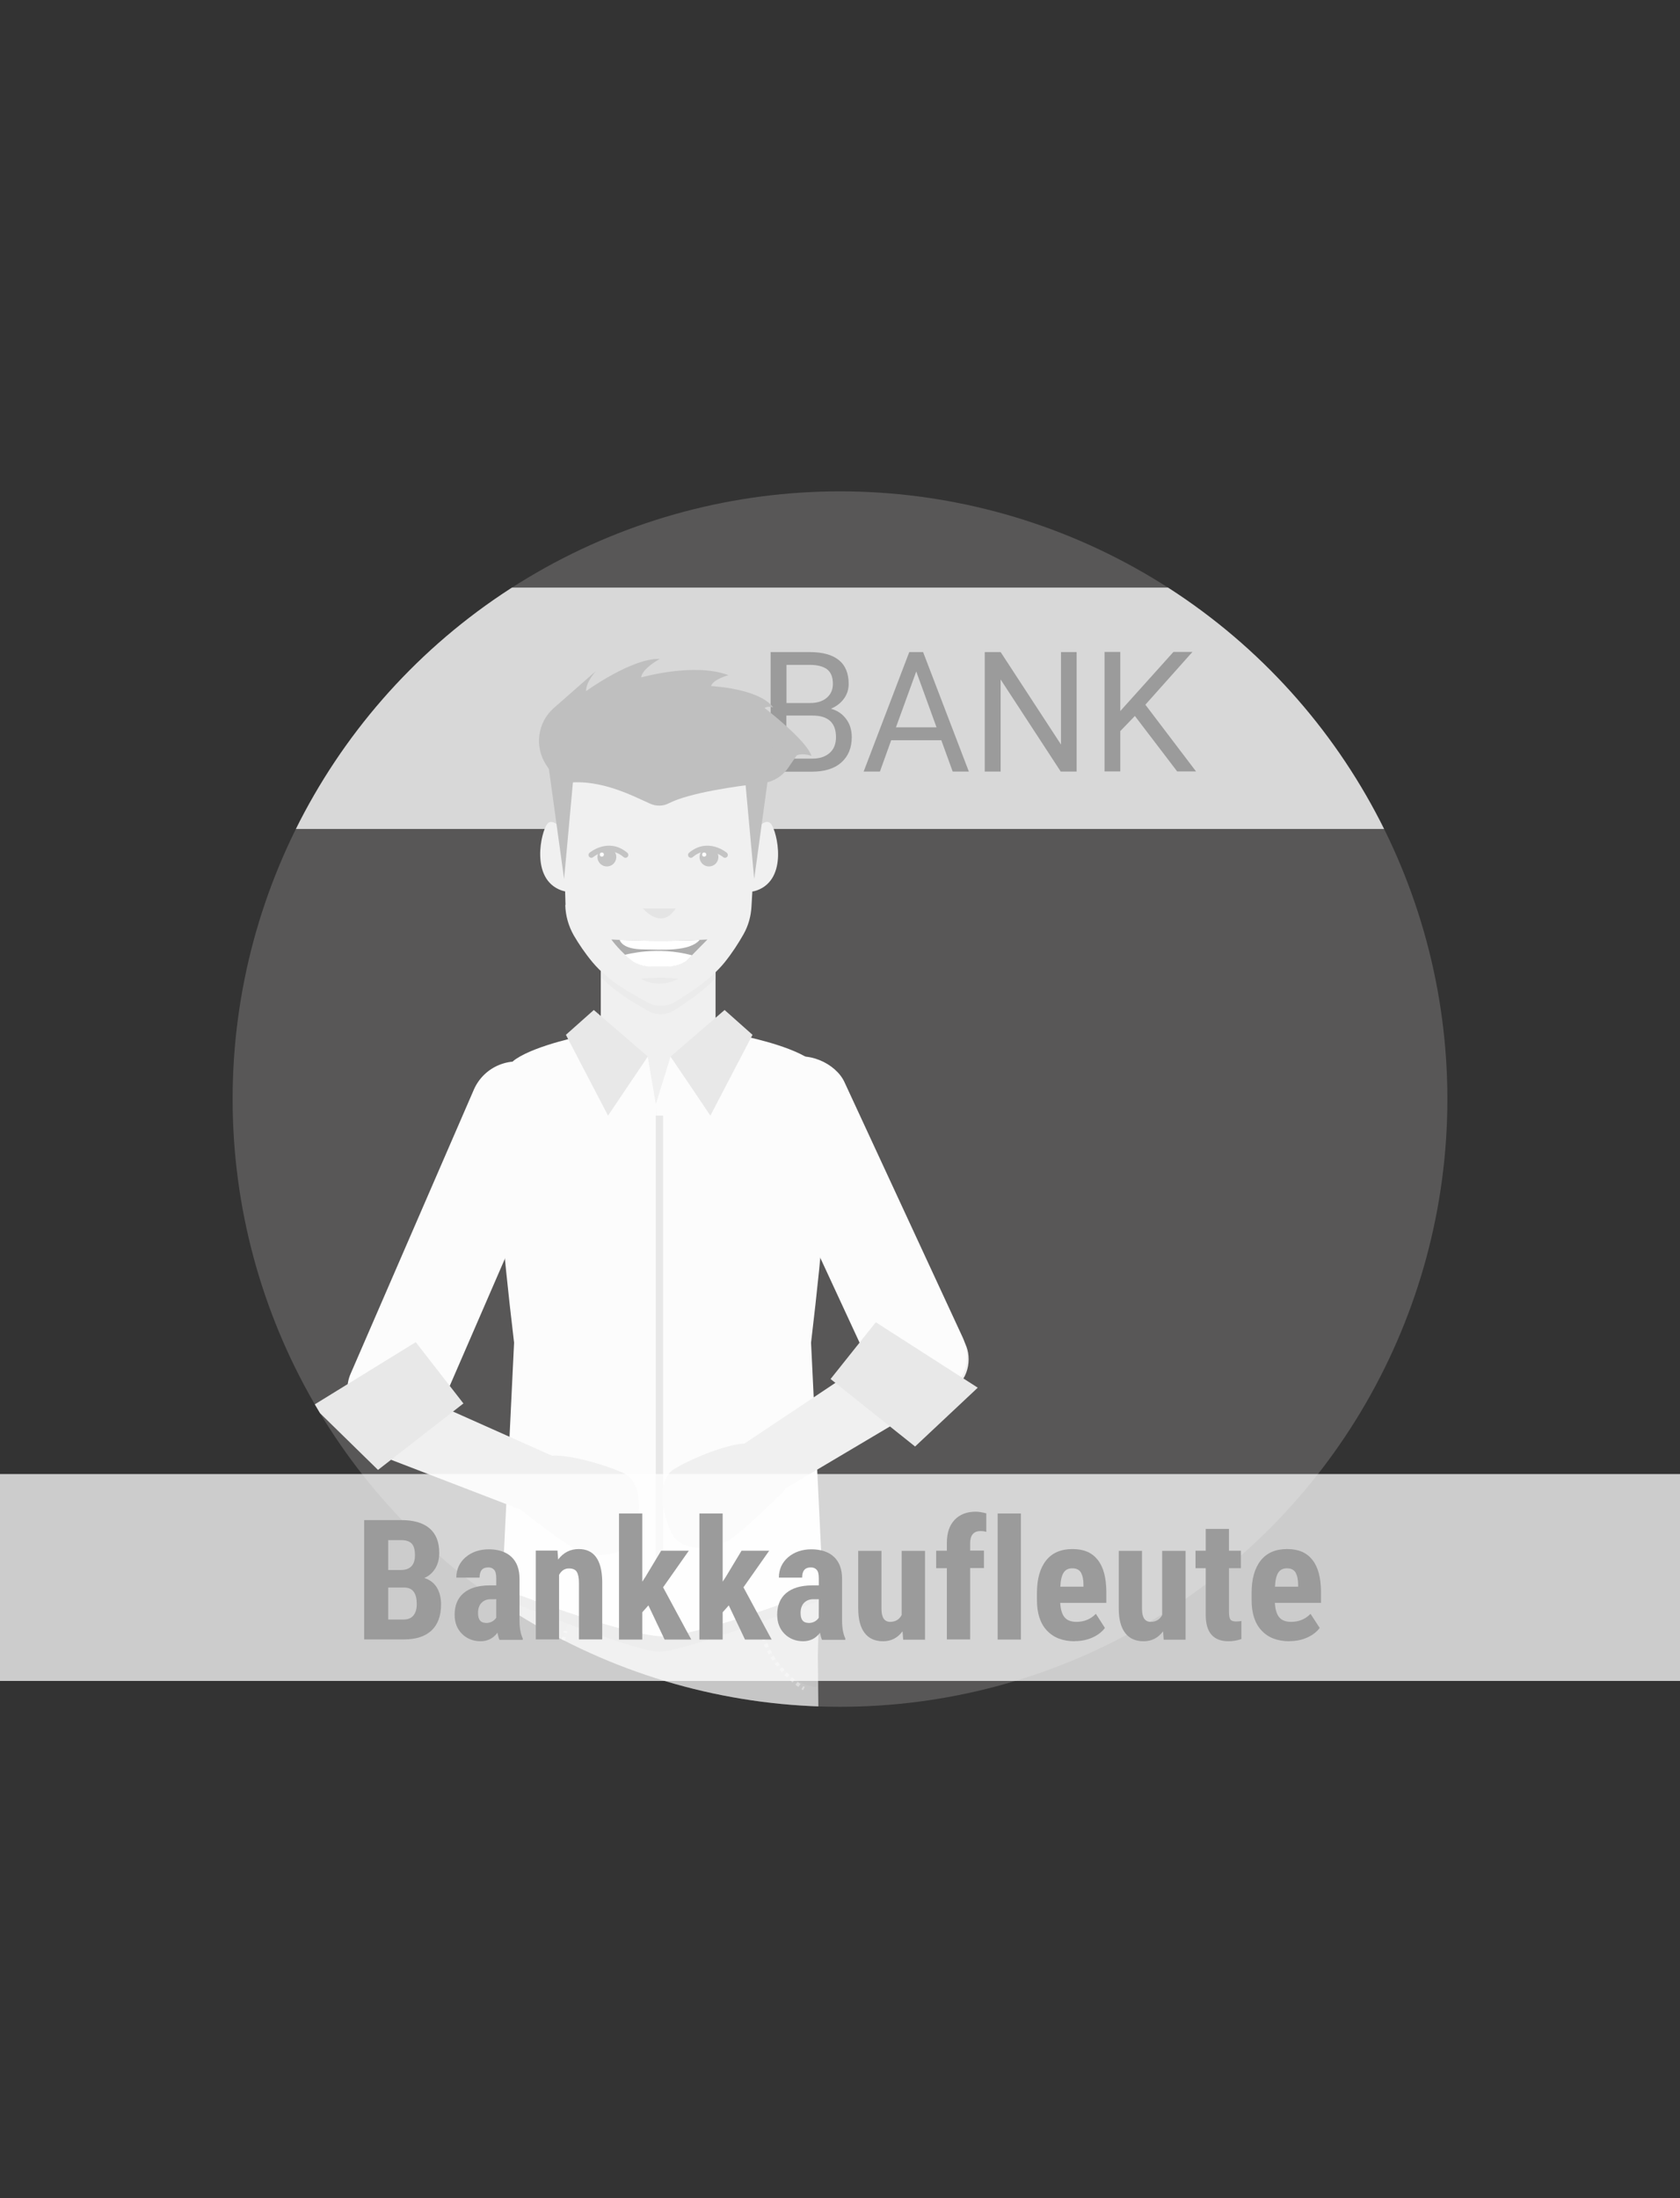
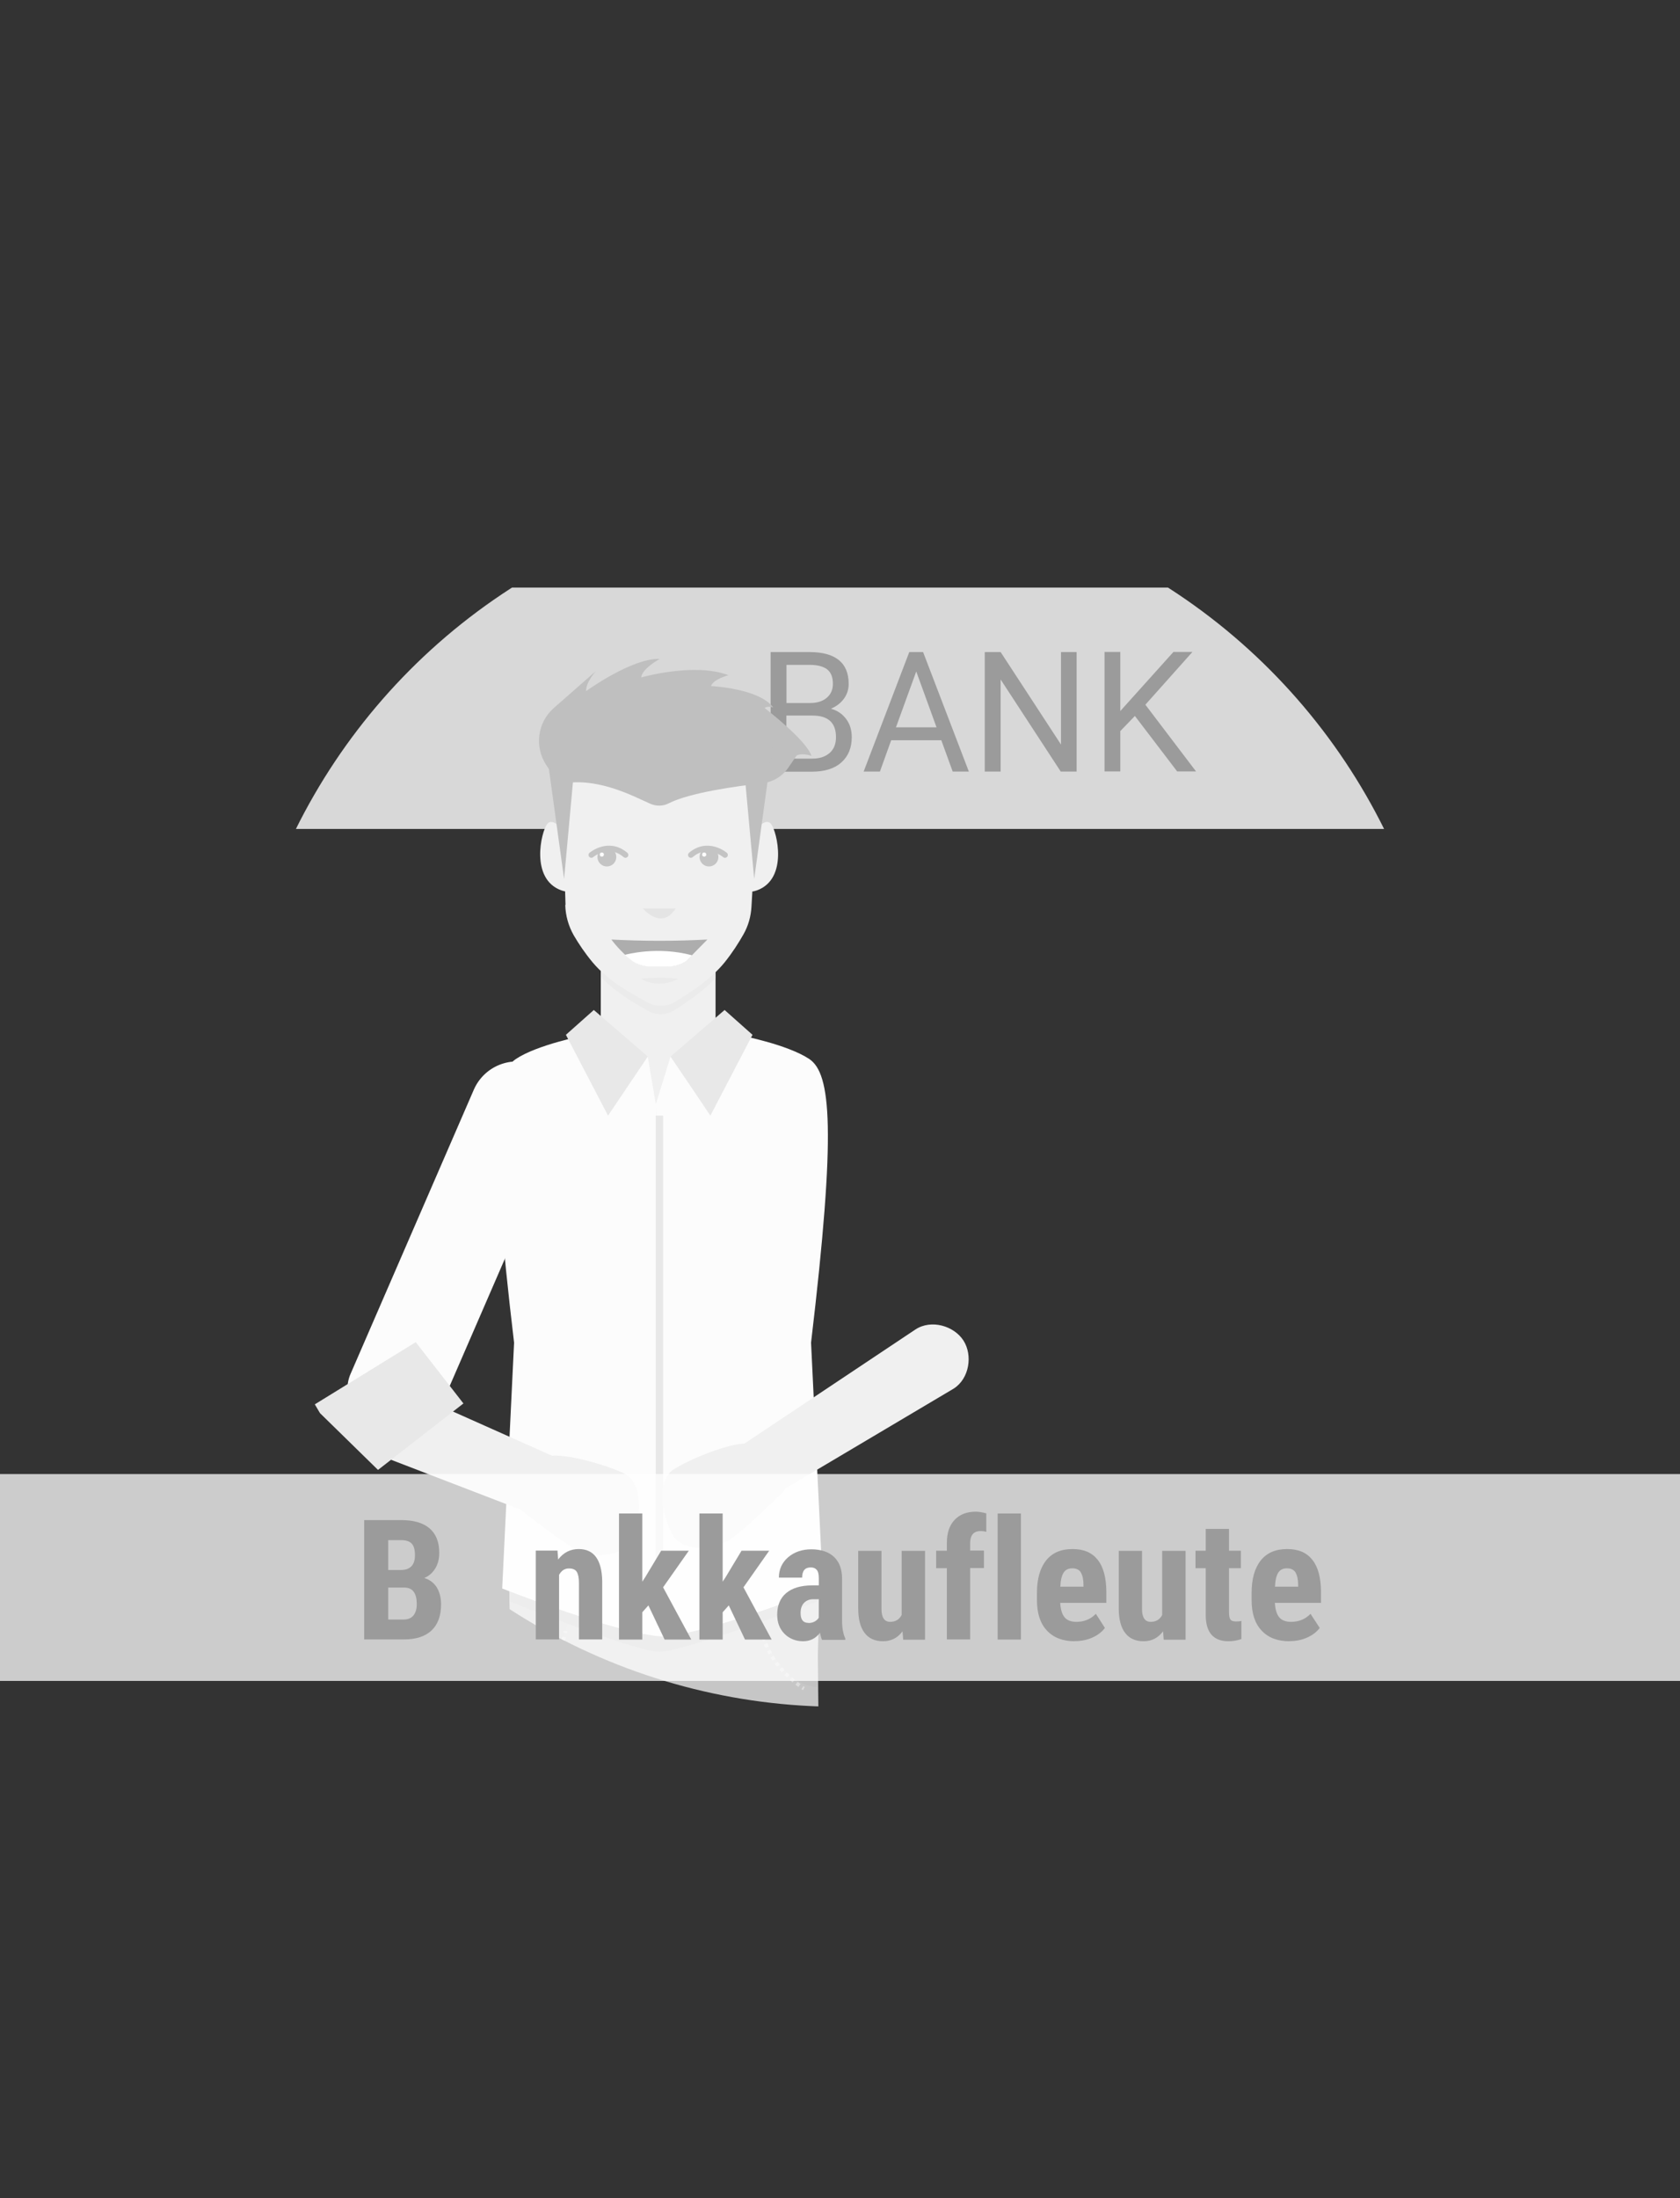
<svg xmlns="http://www.w3.org/2000/svg" id="Ebene_2" version="1.1" viewBox="0 0 130 170">
  <rect x="0" y="0" width="130" height="170" fill="#333333" stroke="none" />
  <defs>
    <style>
      .st0, .st1 {
        fill: #b6b6b6;
      }

      .st2 {
        fill: #f0f0f0;
      }

      .st3 {
        fill: #aeacaa;
        opacity: .3;
      }

      .st4, .st5 {
        fill: #fff;
      }

      .st6 {
        stroke: #c4c4c4;
        stroke-linecap: round;
        stroke-width: .44px;
      }

      .st6, .st7, .st8, .st9 {
        fill: none;
      }

      .st6, .st8, .st9 {
        stroke-miterlimit: 10;
      }

      .st10 {
        fill: #9b9b9b;
      }

      .st11 {
        fill: #c4c4c4;
      }

      .st1 {
        opacity: .43;
      }

      .st8 {
        stroke-dasharray: .28 .28;
      }

      .st8, .st9 {
        stroke: #dcdcdc;
        stroke-width: .28px;
      }

      .st12 {
        fill: #adadad;
      }

      .st13 {
        fill: #e7e7e7;
        opacity: .6;
      }

      .st14 {
        fill: #eaeaea;
      }

      .st15 {
        fill: #c2c2c2;
      }

      .st16 {
        fill: #d8d8d8;
      }

      .st5 {
        opacity: .75;
      }

      .st17 {
        fill: #fcfcfc;
      }

      .st18 {
        fill: #dcdcdc;
        opacity: .56;
      }

      .st19 {
        fill: #c6c6c6;
      }

      .st20 {
        fill: #e8e8e8;
      }

      .st21 {
        clip-path: url(#clippath);
      }

      .st22 {
        fill: #bfbfbf;
      }
    </style>
    <clipPath id="clippath">
      <circle class="st7" cx="65" cy="85" r="47" />
    </clipPath>
  </defs>
-   <circle class="st3" cx="65" cy="85" r="47" />
  <g class="st21">
    <rect class="st16" x="20.5" y="45.44" width="88.5" height="18.67" />
    <g>
      <path class="st10" d="M59.63,59.67v-9.24h3.02c1,0,1.76.21,2.26.62.51.41.76,1.03.76,1.84,0,.43-.12.81-.37,1.15s-.58.59-1,.77c.5.14.89.41,1.18.8.29.39.43.86.43,1.4,0,.83-.27,1.48-.81,1.96s-1.3.71-2.28.71h-3.21ZM60.85,54.37h1.84c.53,0,.96-.13,1.28-.4.32-.27.48-.63.48-1.09,0-.51-.15-.88-.44-1.11-.3-.23-.75-.35-1.35-.35h-1.8v2.95ZM60.85,55.34v3.33h2.01c.57,0,1.01-.15,1.34-.44.33-.29.49-.7.49-1.22,0-1.11-.6-1.67-1.82-1.67h-2.03Z" />
      <path class="st10" d="M72.83,57.25h-3.87l-.87,2.42h-1.26l3.53-9.24h1.07l3.54,9.24h-1.25l-.88-2.42ZM69.33,56.25h3.14l-1.57-4.32-1.57,4.32Z" />
      <path class="st10" d="M83.31,59.67h-1.23l-4.65-7.12v7.12h-1.23v-9.24h1.23l4.67,7.15v-7.15h1.21v9.24Z" />
      <path class="st10" d="M87.82,55.37l-1.13,1.17v3.12h-1.22v-9.24h1.22v4.57l4.11-4.57h1.47l-3.64,4.08,3.92,5.16h-1.46l-3.28-4.3Z" />
    </g>
    <g>
      <g>
        <g>
          <rect class="st2" x="46.49" y="73.25" width="8.88" height="13.03" />
          <path class="st13" d="M46.5,75.56c1.18,1.24,2.7,2.08,3.69,2.64.27.15.56.23.86.23.02,0,.03,0,.04,0,.37.02.74-.08,1.06-.28.89-.58,2.19-1.41,3.21-2.49v-2.41h-8.86v2.31Z" />
          <path class="st2" d="M43.74,69.98c.02.83.25,1.64.66,2.36.38.65.86,1.37,1.46,2.09,1.26,1.5,3.13,2.49,4.29,3.12.28.15.58.23.9.23.02,0,.03,0,.05,0,.39.02.77-.08,1.11-.28,1.09-.67,2.75-1.7,3.86-3.07.61-.76,1.08-1.5,1.46-2.17s.58-1.4.62-2.15c.27-4.72.55-9.44.82-14.16h-15.62l.41,14.04Z" />
          <path class="st18" d="M52.28,70.26c-1.1,1.73-2.53,0-2.53,0h2.53Z" />
          <path class="st6" d="M45.76,66.12s1.32-1.12,2.64,0" />
          <path class="st6" d="M56.1,66.12s-1.32-1.12-2.64,0" />
          <path class="st2" d="M43.63,64.3s-.83-1.15-1.29-.57c-.46.58-1.34,4.25,1.1,5.13,2.44.88.19-4.56.19-4.56Z" />
          <path class="st2" d="M58.38,64.3s.83-1.15,1.29-.57c.46.58,1.34,4.25-1.1,5.13-2.44.88-.19-4.56-.19-4.56Z" />
          <g>
            <path class="st12" d="M47.3,72.66c1.16.06,2.42.1,3.75.1,1.31,0,2.54-.04,3.69-.1-.54.55-1.08,1.09-1.61,1.64-.38.28-.91.43-1.45.43h-1.31c-.54,0-1.06-.15-1.44-.43-.85-.61-1.65-1.65-1.62-1.65Z" />
-             <path class="st4" d="M47.95,72.69c.05.16.33.7,1.7.73,1.57.03,3.71.19,4.49-.73-.97.05-2,.07-3.08.07-1.09,0-2.13-.03-3.11-.07Z" />
            <path class="st4" d="M48.34,73.84c.18.17.38.33.58.48.38.27.9.43,1.44.43h1.31c.55,0,1.07-.16,1.45-.43.14-.15.29-.29.43-.44-2.68-.72-5.07-.07-5.22-.03Z" />
            <path class="st14" d="M49.6,75.69c1.01-.1,1.87-.12,2.87.01-.87.49-2.01.51-2.87-.01h0Z" />
          </g>
          <circle class="st11" cx="54.86" cy="66.28" r=".73" />
          <circle class="st11" cx="46.96" cy="66.28" r=".73" />
          <circle class="st4" cx="46.57" cy="66.09" r=".16" />
          <circle class="st4" cx="54.49" cy="66.09" r=".16" />
        </g>
        <path class="st22" d="M43.25,60.66l-.99-1.51c-.92-1.41-.67-3.28.59-4.39l3.27-2.87s-.78.84-.77,1.56c0,0,3.55-2.57,5.7-2.49,0,0-1.39.76-1.43,1.43,0,0,4.13-1.18,6.75-.17,0,0-1.18.3-1.35.84,0,0,3.71.17,4.81,1.65,0,0-.38-.13-.67.04,0,0,3.25,2.49,3.63,3.71,0,0-.63-.25-1.14-.04l-.65.95c-.46.67-1.19,1.11-2,1.2-1.95.22-5.64.73-7.26,1.56-.44.23-.96.23-1.42.03-1.36-.6-4.2-2.15-7.06-1.51Z" />
        <polygon class="st22" points="42.25 57.85 43.65 67.98 44.58 57.81 42.25 57.85" />
        <polygon class="st22" points="59.75 57.85 58.36 67.98 57.43 57.81 59.75 57.85" />
        <g>
          <path class="st19" d="M63.24,123.03l.61,64.54h-6.55s-1.63-18.93-1.44-31.77l-2.95-20.99h-1.64s-2.07,21.85-1.88,23.84-1.74,29.04-1.74,29.04h-6.53l-1.71-64.67h23.83Z" />
          <path class="st15" d="M63.22,130.46s-3.28.12-4.52-5.7l4.72-1.73-.2,7.43Z" />
          <path class="st15" d="M39.61,130.46s3.28.12,4.52-5.7l-4.72-1.73.2,7.43Z" />
          <path class="st0" d="M39.43,123.84s9.7,3.9,11.6,3.9,12.22-3.9,12.22-3.9v-3.02l-23.84-.28.02,3.3Z" />
          <path class="st17" d="M45.23,80.08s-3.63.7-5.31,1.82c-1.68,1.12-2.1,5.45-.14,21.94l-.92,19.01s9.05,3.57,12.41,3.71l-.52-41.17-.63-3.68-4.9-1.63Z" />
          <path class="st17" d="M57.31,80.08s3.63.7,5.31,1.82c1.68,1.12,2.1,5.45.14,21.94l.92,19.01s-9.05,3.57-12.41,3.71l-.52-41.17,1.14-3.68.89,1.32,4.52-2.95Z" />
          <polygon class="st20" points="43.79 80.03 47.05 86.28 50.13 81.71 45.95 78.11 43.79 80.03" />
          <polygon class="st20" points="58.23 80.03 54.97 86.28 51.89 81.71 56.07 78.11 58.23 80.03" />
          <rect class="st20" x="50.74" y="86.28" width=".57" height="39.37" />
          <path class="st2" d="M47.06,118.34c.3-1.31-.13-2.9-.59-4.08-.02,0-.04-.02-.06-.03l-15.61-6.96c-1.34-.57-2.98.23-3.5,1.47-.53,1.24.03,2.97,1.36,3.54l15.47,5.95c.92.39,2.1.49,2.92.11Z" />
          <path class="st2" d="M47.87,117.98c1.37-1.53.51-3.72-1.61-4.24-2.12-.52-1.04,0-1.24.13-.68.43-3.07,2.62-2.14,3.98,0,0,3.25,2.04,4.99.13Z" />
          <polygon class="st1" points="47.98 183.08 48.54 156.62 50.31 135.14 51.27 134.81 49.63 157.55 47.98 183.08" />
          <g>
            <path class="st9" d="M40.5,130.59s.04-.02.12-.07" />
            <path class="st8" d="M40.85,130.35c.71-.51,2.32-1.85,2.85-3.93" />
            <path class="st9" d="M43.73,126.28s.02-.09.03-.14" />
          </g>
          <g>
            <path class="st9" d="M62.21,130.59s-.04-.02-.12-.07" />
            <path class="st8" d="M61.86,130.35c-.71-.51-2.32-1.85-2.85-3.93" />
            <path class="st9" d="M58.98,126.28s-.02-.09-.03-.14" />
          </g>
          <g>
            <rect class="st17" x="31.57" y="81.12" width="7.41" height="31.26" rx="3.64" ry="3.64" transform="translate(29.13 199.55) rotate(-156.54)" />
            <polygon class="st20" points="29.25 113.68 35.86 108.54 32.17 103.8 24.18 108.72 29.25 113.68" />
          </g>
        </g>
      </g>
      <g>
        <path class="st2" d="M55.73,115.78h0c-.73-1.13-.32-2.7.9-3.49l14.22-9.48c1.22-.79,2.97-.27,3.7.86h0c.73,1.13.47,2.94-.75,3.72l-14.26,8.46c-1.22.79-3.08,1.05-3.81-.08Z" />
-         <rect class="st17" x="62.85" y="80.74" width="7.41" height="28.76" rx="3.49" ry="3.49" transform="translate(-33.82 36.79) rotate(-24.86)" />
        <path class="st2" d="M60.71,115.27s-2.39,2.38-3.85,3.54-3.68,1.18-4.59.2c-.74-.79-1.79-4.36-.1-5.4,1.7-1.04,5.01-2.22,5.76-1.91s3.47,2.07,2.77,3.57Z" />
        <path class="st2" d="M39.98,116.52s2.63,2.11,4.21,3.1c1.58.99,3.78.78,4.58-.29.65-.86,1.32-4.53-.48-5.38s-5.22-1.67-5.93-1.28c-.71.39-3.23,2.42-2.38,3.84Z" />
-         <polygon class="st20" points="70.81 111.87 64.27 106.65 67.77 102.26 75.66 107.32 70.81 111.87" />
      </g>
    </g>
  </g>
  <rect class="st5" y="114" width="130" height="16" />
  <g>
    <path class="st10" d="M28.18,126.8v-9.24h2.86c.96,0,1.7.21,2.2.64.5.43.75,1.06.75,1.89,0,.47-.1.87-.31,1.21-.21.34-.49.59-.85.74.41.12.73.36.96.71.22.36.34.8.34,1.32,0,.9-.25,1.57-.74,2.03-.49.46-1.21.69-2.14.69h-3.06ZM30.04,121.42h.97c.73,0,1.1-.38,1.1-1.14,0-.42-.08-.72-.25-.9-.17-.18-.44-.27-.83-.27h-.99v2.31ZM30.04,122.78v2.47h1.19c.33,0,.59-.1.76-.31.17-.21.26-.5.26-.88,0-.83-.3-1.25-.9-1.28h-1.31Z" />
-     <path class="st10" d="M38.64,126.8c-.05-.11-.1-.28-.15-.53-.32.44-.76.66-1.31.66s-1.05-.19-1.43-.57c-.38-.38-.57-.87-.57-1.48,0-.72.23-1.28.69-1.67s1.12-.59,1.98-.6h.55v-.55c0-.31-.05-.53-.16-.65-.11-.13-.26-.19-.46-.19-.45,0-.67.26-.67.79h-1.8c0-.63.24-1.16.71-1.57.48-.41,1.08-.62,1.81-.62s1.34.2,1.75.59c.41.39.62.95.62,1.68v3.23c0,.59.09,1.06.25,1.39v.11h-1.81ZM37.58,125.52c.2,0,.37-.04.51-.12.14-.08.24-.18.31-.29v-1.43h-.43c-.3,0-.54.1-.72.29-.18.19-.26.46-.26.78,0,.51.2.76.6.76Z" />
    <path class="st10" d="M43.14,119.93l.05.68c.41-.54.94-.81,1.59-.81,1.18,0,1.79.83,1.82,2.48v4.51h-1.8v-4.38c0-.39-.06-.67-.17-.85s-.32-.26-.61-.26c-.33,0-.58.17-.76.5v4.99h-1.8v-6.87h1.69Z" />
    <path class="st10" d="M50.18,124.15l-.48.54v2.11h-1.8v-9.75h1.8v5.27l.22-.33,1.24-2.06h2.14l-1.99,2.83,2.18,4.04h-2.06l-1.26-2.65Z" />
    <path class="st10" d="M56.4,124.15l-.48.54v2.11h-1.8v-9.75h1.8v5.27l.22-.33,1.24-2.06h2.14l-1.99,2.83,2.18,4.04h-2.06l-1.26-2.65Z" />
    <path class="st10" d="M63.6,126.8c-.05-.11-.1-.28-.15-.53-.32.44-.76.66-1.31.66s-1.05-.19-1.43-.57c-.38-.38-.57-.87-.57-1.48,0-.72.23-1.28.69-1.67s1.12-.59,1.98-.6h.55v-.55c0-.31-.05-.53-.16-.65-.11-.13-.26-.19-.46-.19-.45,0-.67.26-.67.79h-1.8c0-.63.24-1.16.71-1.57.48-.41,1.08-.62,1.81-.62s1.34.2,1.75.59c.41.39.62.95.62,1.68v3.23c0,.59.09,1.06.25,1.39v.11h-1.81ZM62.54,125.52c.2,0,.37-.04.51-.12.14-.08.24-.18.31-.29v-1.43h-.43c-.3,0-.54.1-.72.29-.18.19-.26.46-.26.78,0,.51.2.76.6.76Z" />
    <path class="st10" d="M69.83,126.17c-.37.5-.87.76-1.5.76s-1.11-.22-1.43-.65c-.33-.43-.49-1.07-.49-1.89v-4.45h1.8v4.49c0,.67.23,1,.67,1,.41,0,.71-.18.89-.53v-4.96h1.81v6.87h-1.69l-.05-.63Z" />
    <path class="st10" d="M73.27,126.8v-5.52h-.83v-1.35h.83v-.62c0-.76.2-1.35.6-1.77s.94-.63,1.64-.63c.21,0,.48.04.81.13v1.43c-.13-.04-.28-.06-.45-.06-.53,0-.8.32-.8.95v.56h1.07v1.35h-1.07v5.52h-1.8Z" />
    <path class="st10" d="M79,126.8h-1.8v-9.75h1.8v9.75Z" />
    <path class="st10" d="M83.17,126.93c-.92,0-1.64-.27-2.16-.83-.52-.55-.77-1.34-.77-2.36v-.55c0-1.08.24-1.92.71-2.51.47-.59,1.15-.88,2.04-.88s1.51.28,1.95.83c.44.55.66,1.37.67,2.45v.88h-3.57c.03.51.14.88.34,1.12.2.24.51.35.92.35.6,0,1.1-.21,1.5-.62l.7,1.09c-.22.3-.54.55-.96.74s-.87.28-1.37.28ZM82.04,122.71h1.8v-.17c0-.41-.08-.72-.2-.93-.13-.21-.35-.32-.66-.32s-.54.11-.68.34c-.14.22-.23.58-.25,1.08Z" />
    <path class="st10" d="M89.99,126.17c-.37.5-.87.76-1.5.76s-1.11-.22-1.43-.65c-.33-.43-.49-1.07-.49-1.89v-4.45h1.8v4.49c0,.67.23,1,.67,1,.41,0,.71-.18.89-.53v-4.96h1.81v6.87h-1.69l-.05-.63Z" />
    <path class="st10" d="M95.1,118.24v1.69h.92v1.35h-.92v3.41c0,.27.04.46.11.56s.22.15.43.15c.17,0,.32-.01.42-.04v1.4c-.32.11-.65.17-1,.17-1.16,0-1.75-.67-1.76-2v-3.65h-.79v-1.35h.79v-1.69h1.8Z" />
    <path class="st10" d="M99.78,126.93c-.92,0-1.64-.27-2.16-.83-.52-.55-.77-1.34-.77-2.36v-.55c0-1.08.24-1.92.71-2.51.47-.59,1.15-.88,2.04-.88s1.51.28,1.95.83c.44.55.66,1.37.67,2.45v.88h-3.57c.03.51.14.88.34,1.12.2.24.51.35.92.35.6,0,1.1-.21,1.5-.62l.71,1.09c-.22.3-.54.55-.96.74s-.87.28-1.36.28ZM98.65,122.71h1.8v-.17c0-.41-.08-.72-.2-.93-.13-.21-.35-.32-.66-.32s-.54.11-.68.34c-.14.22-.23.58-.25,1.08Z" />
  </g>
</svg>